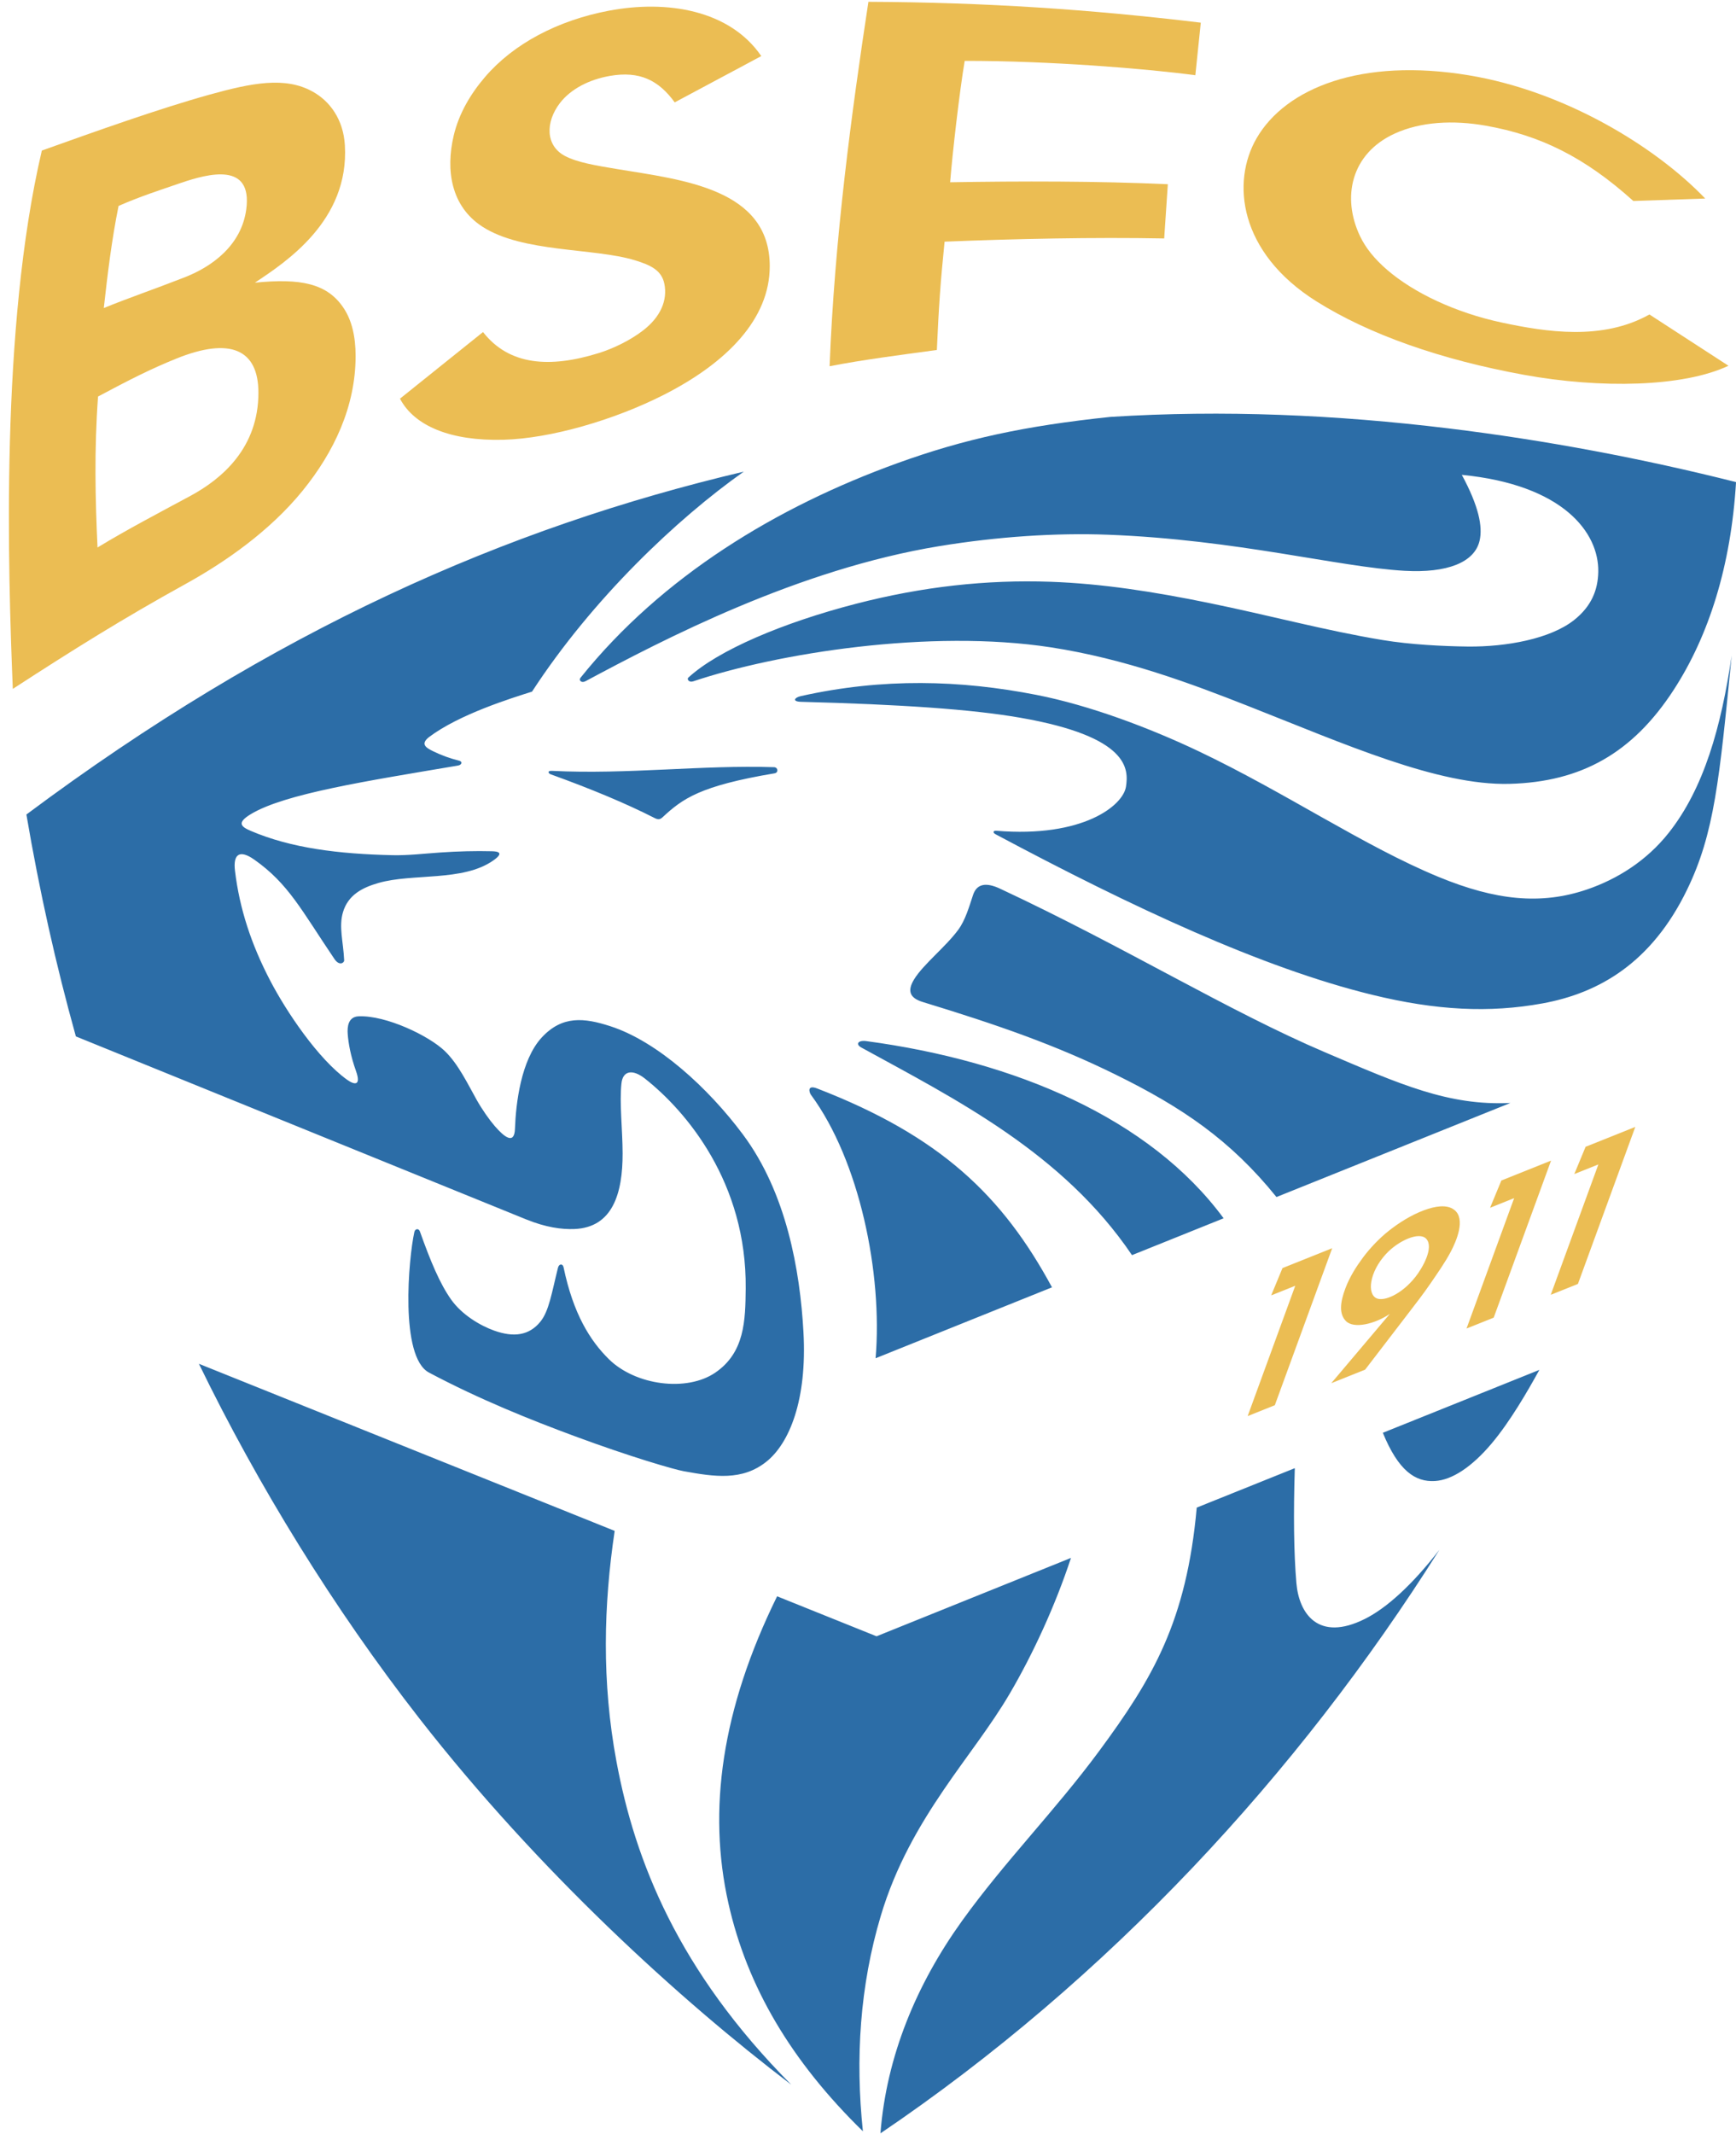
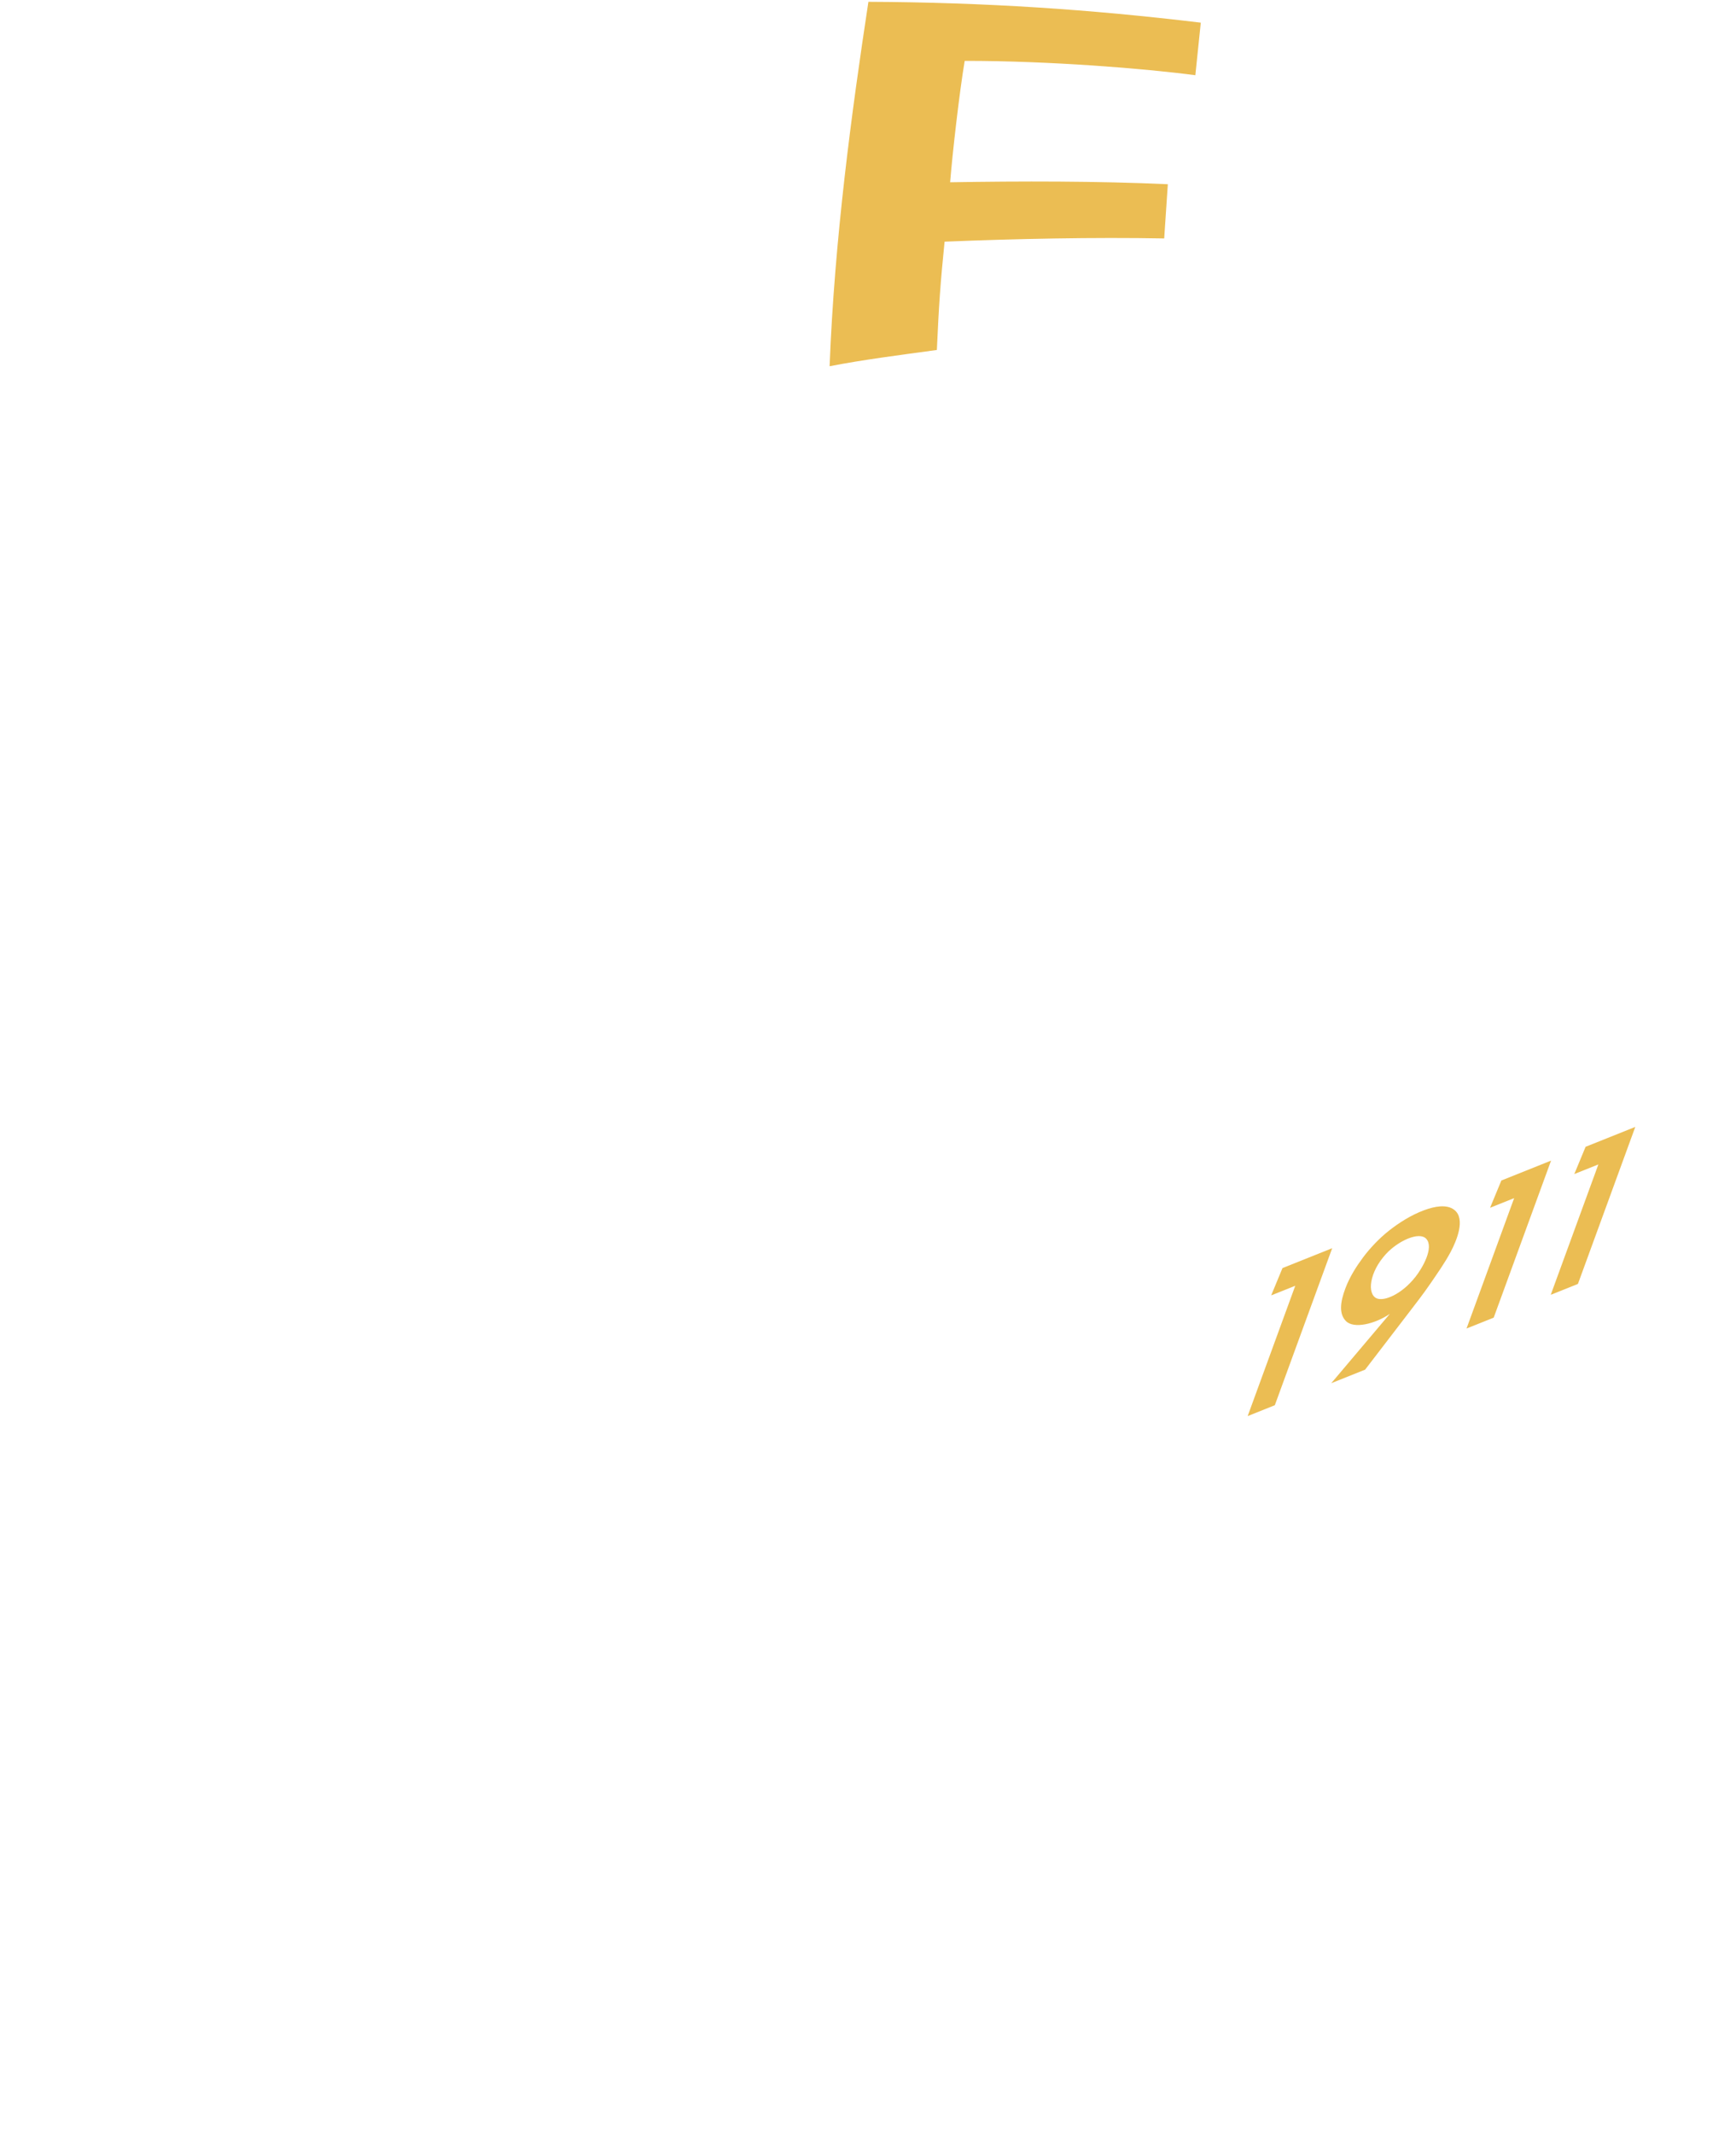
<svg xmlns="http://www.w3.org/2000/svg" width="461.9pt" height="567.5pt" viewBox="0 0 461.9 567.5" version="1.1">
  <defs>
    <clipPath id="clip1">
      <path d="M 7 110 L 461.898 110 L 461.898 567.5 L 7 567.5 Z M 7 110 " />
    </clipPath>
  </defs>
  <g id="surface1">
    <g clip-path="url(#clip1)" clip-rule="nonzero">
-       <path style=" stroke:none;fill-rule:evenodd;fill:rgb(17.259%,42.747%,65.43%);fill-opacity:1;" d="M 7.023 216.637 C 72.797 167.551 134.672 140.336 197.891 125.445 C 180.203 137.934 157.68 159.191 141.555 183.957 C 136.055 185.695 122.172 189.988 114.133 196.055 C 111.875 197.871 113.168 198.809 115.297 199.836 C 117.555 200.922 119.645 201.688 122.141 202.316 C 123.172 202.574 122.883 203.445 121.836 203.621 C 97.508 207.734 75.758 211.105 66.762 216.523 C 62.938 218.828 64.078 219.859 66.715 220.988 C 77.484 225.598 90.18 227.141 104.508 227.457 C 108.535 227.543 112.77 227.043 117.129 226.742 C 121.77 226.418 126.543 226.293 130.902 226.406 C 132.52 226.449 134.238 226.781 131.188 228.902 C 123.105 234.531 109.805 232.219 100.664 234.852 C 96.312 236.102 92.605 238.082 91.258 242.613 C 90.098 246.52 91.34 250.379 91.574 255.418 C 91.605 256.094 90.285 256.992 88.996 255.082 C 80.191 242.066 76.793 235.059 67.633 228.621 C 63.773 225.91 61.984 227.121 62.523 231.605 C 63.734 241.676 66.84 251.137 71.891 260.816 C 76.227 269.137 84.664 281.664 92.328 287.164 C 94.332 288.602 96.152 288.859 94.703 284.812 C 93.301 280.891 92.695 277.441 92.516 275.016 C 92.375 273.105 92.621 270.418 95.445 270.309 C 102.754 270.023 114.129 275.484 118.355 279.555 C 121.918 282.988 124.387 288.176 126.832 292.539 C 128.309 295.164 130.215 297.855 131.641 299.5 C 134.109 302.355 136.871 304.617 137.02 300.199 C 137.246 293.57 138.605 281.906 144.164 275.918 C 149.629 270.035 155.461 270.707 162.34 272.926 C 174.945 276.992 188.434 289.359 197.664 301.73 C 209.242 317.254 212.859 337.824 213.777 354.297 C 214.785 372.348 210.027 383.93 203.859 388.809 C 197.461 393.875 190.176 392.805 181.902 391.297 C 179.301 390.824 167.699 387.465 152.836 381.957 C 141.273 377.676 127.562 372.203 114.137 365.062 C 106.324 360.906 108.695 334.668 110.25 327.672 C 110.453 326.766 111.41 326.652 111.723 327.527 C 114.566 335.52 117.051 341.445 120.039 345.656 C 122.898 349.691 127.754 352.566 131.469 353.898 C 136.758 355.793 140.789 355.156 143.727 351.594 C 146.094 348.727 146.801 343.809 148.465 337.176 C 148.73 336.109 149.723 335.992 149.949 337.066 C 152.539 349.48 157.012 356.562 161.953 361.453 C 169.098 368.527 182.75 370.238 190.289 365.102 C 198.176 359.73 198.32 351.172 198.41 342.754 C 198.703 314.535 182.625 295.559 171.559 286.844 C 168.488 284.43 165.73 284.586 165.348 288.172 C 164.789 293.355 165.645 300.422 165.66 306.758 C 165.684 317.355 163.043 326.453 152.871 326.883 C 149.477 327.027 145.246 326.457 140 324.328 L 20.188 275.656 C 14.887 256.652 10.488 236.984 7.023 216.637 Z M 146.477 205.926 C 157.473 209.902 166.535 213.691 174.094 217.531 C 175.004 217.996 175.547 218.059 176.297 217.363 C 181.641 212.402 186.27 209.008 206.082 205.684 C 207.211 205.492 207.012 204.086 205.949 204.051 C 186.652 203.426 167.07 206.027 146.887 205.027 C 145.449 204.957 145.969 205.742 146.477 205.926 Z M 295.469 110.883 C 325.457 108.988 355.57 110.316 385.383 113.938 C 411.461 117.105 437.375 122.043 461.91 128.227 C 460.574 150.379 454.73 169.055 445.25 183.598 C 434.414 200.211 420.816 207.988 401.621 208.484 C 382.57 208.973 357.805 197.898 332.109 187.789 C 317.102 181.883 299.434 175.227 279.617 172.176 C 247.512 167.234 206.781 173.727 184.434 181.219 C 183.289 181.602 182.723 180.617 183.129 180.242 C 191 172.957 208.379 165.594 227.727 160.594 C 245.445 156.016 262.453 154.141 279.547 154.738 C 293.273 155.223 307.059 157.398 321.32 160.305 C 338 163.703 352.668 167.727 367.938 170.242 C 375.23 171.445 383.867 171.887 390.543 171.961 C 400.758 172.074 412.48 169.93 418.812 164.922 C 423.398 161.289 425.16 156.984 425.254 152.09 C 425.453 141.648 415.898 128.93 388.949 126.297 C 393.43 134.582 394.555 140.055 393.672 143.828 C 392.316 149.617 385.008 152.457 373.715 151.816 C 356.098 150.816 329.121 143.547 294.863 142.223 C 280.934 141.688 265.402 142.727 249.961 145.25 C 212.297 151.414 176.492 170.09 155.789 181.18 C 154.68 181.77 153.934 180.918 154.453 180.27 C 176.156 153.223 206.77 134.758 238.801 123.18 C 256.535 116.766 272.598 113.277 295.469 110.883 Z M 460.754 174.344 C 457.465 207.434 456.176 221.633 448.855 236.688 C 439.445 256.039 425.508 264.133 410.387 266.883 C 396.305 269.445 382.199 268.773 365.039 264.574 C 335.848 257.434 301.293 241.312 264.891 221.887 C 264.086 221.461 264.215 220.887 265.125 220.961 C 288.145 222.863 298.852 214.254 299.594 209.207 C 300.262 204.688 300.688 195.961 271.352 190.875 C 258.496 188.648 239.82 187.367 213.152 186.664 C 210.703 186.602 211.355 185.535 213.051 185.152 C 234.926 180.258 255.555 180.863 275.762 184.82 C 289.992 187.602 305.996 193.664 318.957 199.828 C 342.062 210.816 363.078 225.141 382.84 233.266 C 397.906 239.465 410 240.762 422.301 236.559 C 430.234 233.848 438.074 229 444 221.508 C 453.363 209.676 457.965 193.332 460.754 174.344 Z M 401.875 293.359 L 339.633 318.379 C 327.402 303.234 314.59 294.551 296.812 285.801 C 280.805 277.922 265.531 272.617 245.523 266.508 C 242.098 265.461 241.293 263.59 243.254 260.422 C 245.711 256.445 251.676 251.781 254.98 247.27 C 256.871 244.691 257.859 241.16 258.91 238.008 C 259.953 234.891 262.574 234.719 266.051 236.344 C 299.586 252.02 326.645 268.836 352.629 279.914 C 372.664 288.457 385.426 294.137 401.875 293.359 Z M 325.57 324.031 L 301.191 333.832 C 282.789 306.629 254.344 292.41 229.176 278.613 C 227.547 277.723 228.324 276.613 230.48 276.902 C 270.047 282.211 305.957 297.406 325.57 324.031 Z M 279.906 342.391 L 232.973 361.258 C 234.871 338.621 228.652 308.637 215.785 291.211 C 215.324 290.59 214.648 288.43 217.414 289.5 C 250.203 302.164 266.73 318.035 279.906 342.391 Z M 382.977 412.211 C 345.371 471.895 294.844 526.414 234.262 567.41 C 235.863 546.828 243.902 527.68 255.977 510.887 C 267.375 495.039 280.703 481.633 292.434 465.754 C 306.684 446.465 315.699 431.242 318.418 400.977 L 344.512 390.492 C 344.129 402.676 344.246 413.086 344.934 421.07 C 345.633 429.18 350.77 436.754 363.105 430.613 C 368.863 427.75 375.68 421.625 382.977 412.211 Z M 367.934 381.082 L 409.582 364.352 C 406.48 369.973 401.848 378.031 396.871 383.938 C 391.66 390.117 386.383 393.641 381.785 393.91 C 376.582 394.219 372.086 391.215 367.934 381.082 Z M 210.551 554.48 C 181.145 532.141 143.328 497.758 111.613 457.098 C 88.699 427.723 68.562 394.902 52.922 362.73 L 163.547 407.172 C 160.609 426.84 160.066 447.254 164.016 468.48 C 168.93 494.883 180.375 524.129 210.551 554.48 Z M 206.766 424.57 L 233.223 435.207 L 284.953 414.363 C 280.73 427.207 274.73 440.113 268.652 450.473 C 263.637 459.027 257.16 467.113 251.059 476.09 C 244.559 485.648 238.277 496.391 234.34 509.598 C 228.793 528.199 227.547 547.527 229.594 566.859 C 210.59 548.305 198.797 528.48 193.801 506.184 C 188.27 481.52 191.945 454.711 206.766 424.57 Z M 206.766 424.57 " />
-     </g>
+       </g>
    <path style=" stroke:none;fill-rule:evenodd;fill:rgb(92.188%,74.022%,32.542%);fill-opacity:1;" d="M 339.195 373.746 L 331.965 376.641 L 344.633 341.969 L 338.227 344.531 L 341.234 337.273 L 354.457 331.984 Z M 339.195 373.746 " />
    <path style=" stroke:none;fill-rule:evenodd;fill:rgb(92.188%,74.022%,32.542%);fill-opacity:1;" d="M 419.844 341.484 L 412.609 344.379 L 425.281 309.707 L 418.875 312.27 L 421.883 305.012 L 435.105 299.723 Z M 419.844 341.484 " />
    <path style=" stroke:none;fill-rule:evenodd;fill:rgb(92.188%,74.022%,32.542%);fill-opacity:1;" d="M 397.434 350.449 L 390.203 353.344 L 402.871 318.672 L 396.465 321.234 L 399.473 313.977 L 412.695 308.688 Z M 397.434 350.449 " />
    <path style=" stroke:none;fill-rule:evenodd;fill:rgb(92.188%,74.022%,32.542%);fill-opacity:1;" d="M 379.48 329.484 C 377.613 327.457 371.984 330.023 368.758 333.539 C 364.309 338.387 363.68 344.184 366.305 345.328 C 368.254 346.18 372.922 344.289 376.609 339.617 C 378.496 337.23 381.602 331.785 379.48 329.484 Z M 385.992 332.949 C 384.41 335.93 382.441 338.672 380.719 341.207 C 378.766 344.074 376.715 346.695 374.969 348.973 L 363.223 364.285 L 354.211 367.891 L 369.805 349.445 C 365.867 352.137 360.199 353.516 358.102 351.352 C 356.227 349.422 356.582 346.344 357.98 342.633 C 359.164 339.504 360.918 336.805 362.625 334.504 C 364.512 331.961 367.016 329.336 369.5 327.375 C 372.098 325.32 375.336 323.215 378.883 321.895 C 381.66 320.863 384.891 320.215 386.93 321.781 C 390.051 324.176 387.508 330.09 385.992 332.949 Z M 385.992 332.949 " />
-     <path style=" stroke:none;fill-rule:evenodd;fill:rgb(92.188%,74.022%,32.542%);fill-opacity:1;" d="M 3.406 183.227 C 19.715 172.645 32.543 164.617 49.457 155.273 C 59.605 149.668 71.691 141.395 80.539 130.492 C 88.852 120.246 94.609 108.164 94.617 94.684 C 94.617 89.332 93.535 85.238 91.605 82.203 C 87.195 75.281 79.863 73.988 67.824 75.184 C 75.977 69.75 92.957 58.73 91.762 38.641 C 91.352 31.723 87.766 26.891 83.145 24.34 C 75.848 20.312 67.043 22.043 55.781 25.164 C 42.492 28.848 25.309 34.973 11.133 40.043 C 0.035 87.324 2.137 151.719 3.406 183.227 Z M 31.547 54.77 C 37.223 52.277 42.492 50.586 47.965 48.707 C 55.816 46.008 67.156 43.203 65.531 55.617 C 64.258 65.316 56.332 70.949 49.145 73.754 C 40.594 77.094 34.316 79.191 27.617 81.93 C 28.598 73.141 29.684 63.965 31.547 54.77 Z M 26.086 105.465 C 34.395 101.035 40.07 98.141 46.93 95.371 C 61.266 89.586 68.758 92.918 68.758 104.453 C 68.758 119.09 59.102 127.344 50.633 131.906 C 42.266 136.418 33.707 140.891 25.949 145.613 C 25.359 132.926 25.047 119.707 26.086 105.465 Z M 26.086 105.465 " />
-     <path style=" stroke:none;fill-rule:evenodd;fill:rgb(92.188%,74.022%,32.542%);fill-opacity:1;" d="M 202.559 14.914 C 194.172 2.688 177.551 -0.094 162 2.848 C 148.449 5.41 136.645 11.609 129.043 20.488 C 125.145 25.035 122.07 30.285 120.707 36.105 C 118.562 45.25 119.977 54.863 128.348 60.285 C 139.062 67.23 158.062 65.91 168.902 69.219 C 173.008 70.473 176.039 71.828 176.77 75.5 C 177.625 79.762 175.883 84.262 170.965 87.996 C 167.551 90.59 163.141 92.719 159.273 93.918 C 146.367 97.926 135.512 97.258 128.516 88.316 L 106.422 106.035 C 110.273 113.328 119.926 117.324 133.902 116.965 C 146.656 116.633 163.523 111.625 176.41 105.117 C 193.52 96.477 204.809 84.754 204.809 70.816 C 204.809 50.148 181.562 47.844 164.262 44.977 C 158.617 44.039 153.633 43.219 150.348 41.496 C 145.074 38.734 145.121 32.426 148.98 27.41 C 151.867 23.664 156.75 21.16 162.238 20.195 C 170.168 18.801 175.246 21.336 179.523 27.23 Z M 202.559 14.914 " />
    <path style=" stroke:none;fill-rule:evenodd;fill:rgb(92.188%,74.022%,32.542%);fill-opacity:1;" d="M 220.734 97.41 C 229.512 95.688 239.664 94.395 249.273 93.086 C 249.812 81 250.215 75.281 251.328 64.277 C 269.941 63.512 291.117 63.07 309.758 63.422 L 310.727 49 C 291.984 48.141 271.562 48.164 252.805 48.477 C 253.391 41.055 255.262 24.555 256.68 16.191 C 279.391 16.172 304.766 18.246 318.047 20.008 L 319.496 6.027 C 290.199 2.508 262.355 0.629 231.059 0.48 C 226.598 29.766 222.035 63.605 220.734 97.41 Z M 220.734 97.41 " />
-     <path style=" stroke:none;fill-rule:evenodd;fill:rgb(92.188%,74.022%,32.542%);fill-opacity:1;" d="M 453.711 52.805 C 440.5 39.031 416.473 24.293 390.848 20.035 C 362.137 15.266 342.094 23.469 334.379 36.711 C 327.555 48.422 329.641 67.18 350.246 80.141 C 364.301 88.98 383.391 95.676 405.523 99.699 C 425.859 103.395 447.844 102.965 459.895 97.281 L 438.867 83.641 C 426.359 90.652 411.438 88.316 399.645 85.805 C 387.141 83.145 376.125 77.824 369.152 71.84 C 365.695 68.867 363.348 65.914 361.875 62.828 C 356.977 52.586 359.383 40.848 371.145 35.504 C 377.953 32.406 386.559 31.863 395.414 33.445 C 409.695 35.988 421.52 41.688 434.582 53.457 Z M 453.711 52.805 " />
  </g>
</svg>